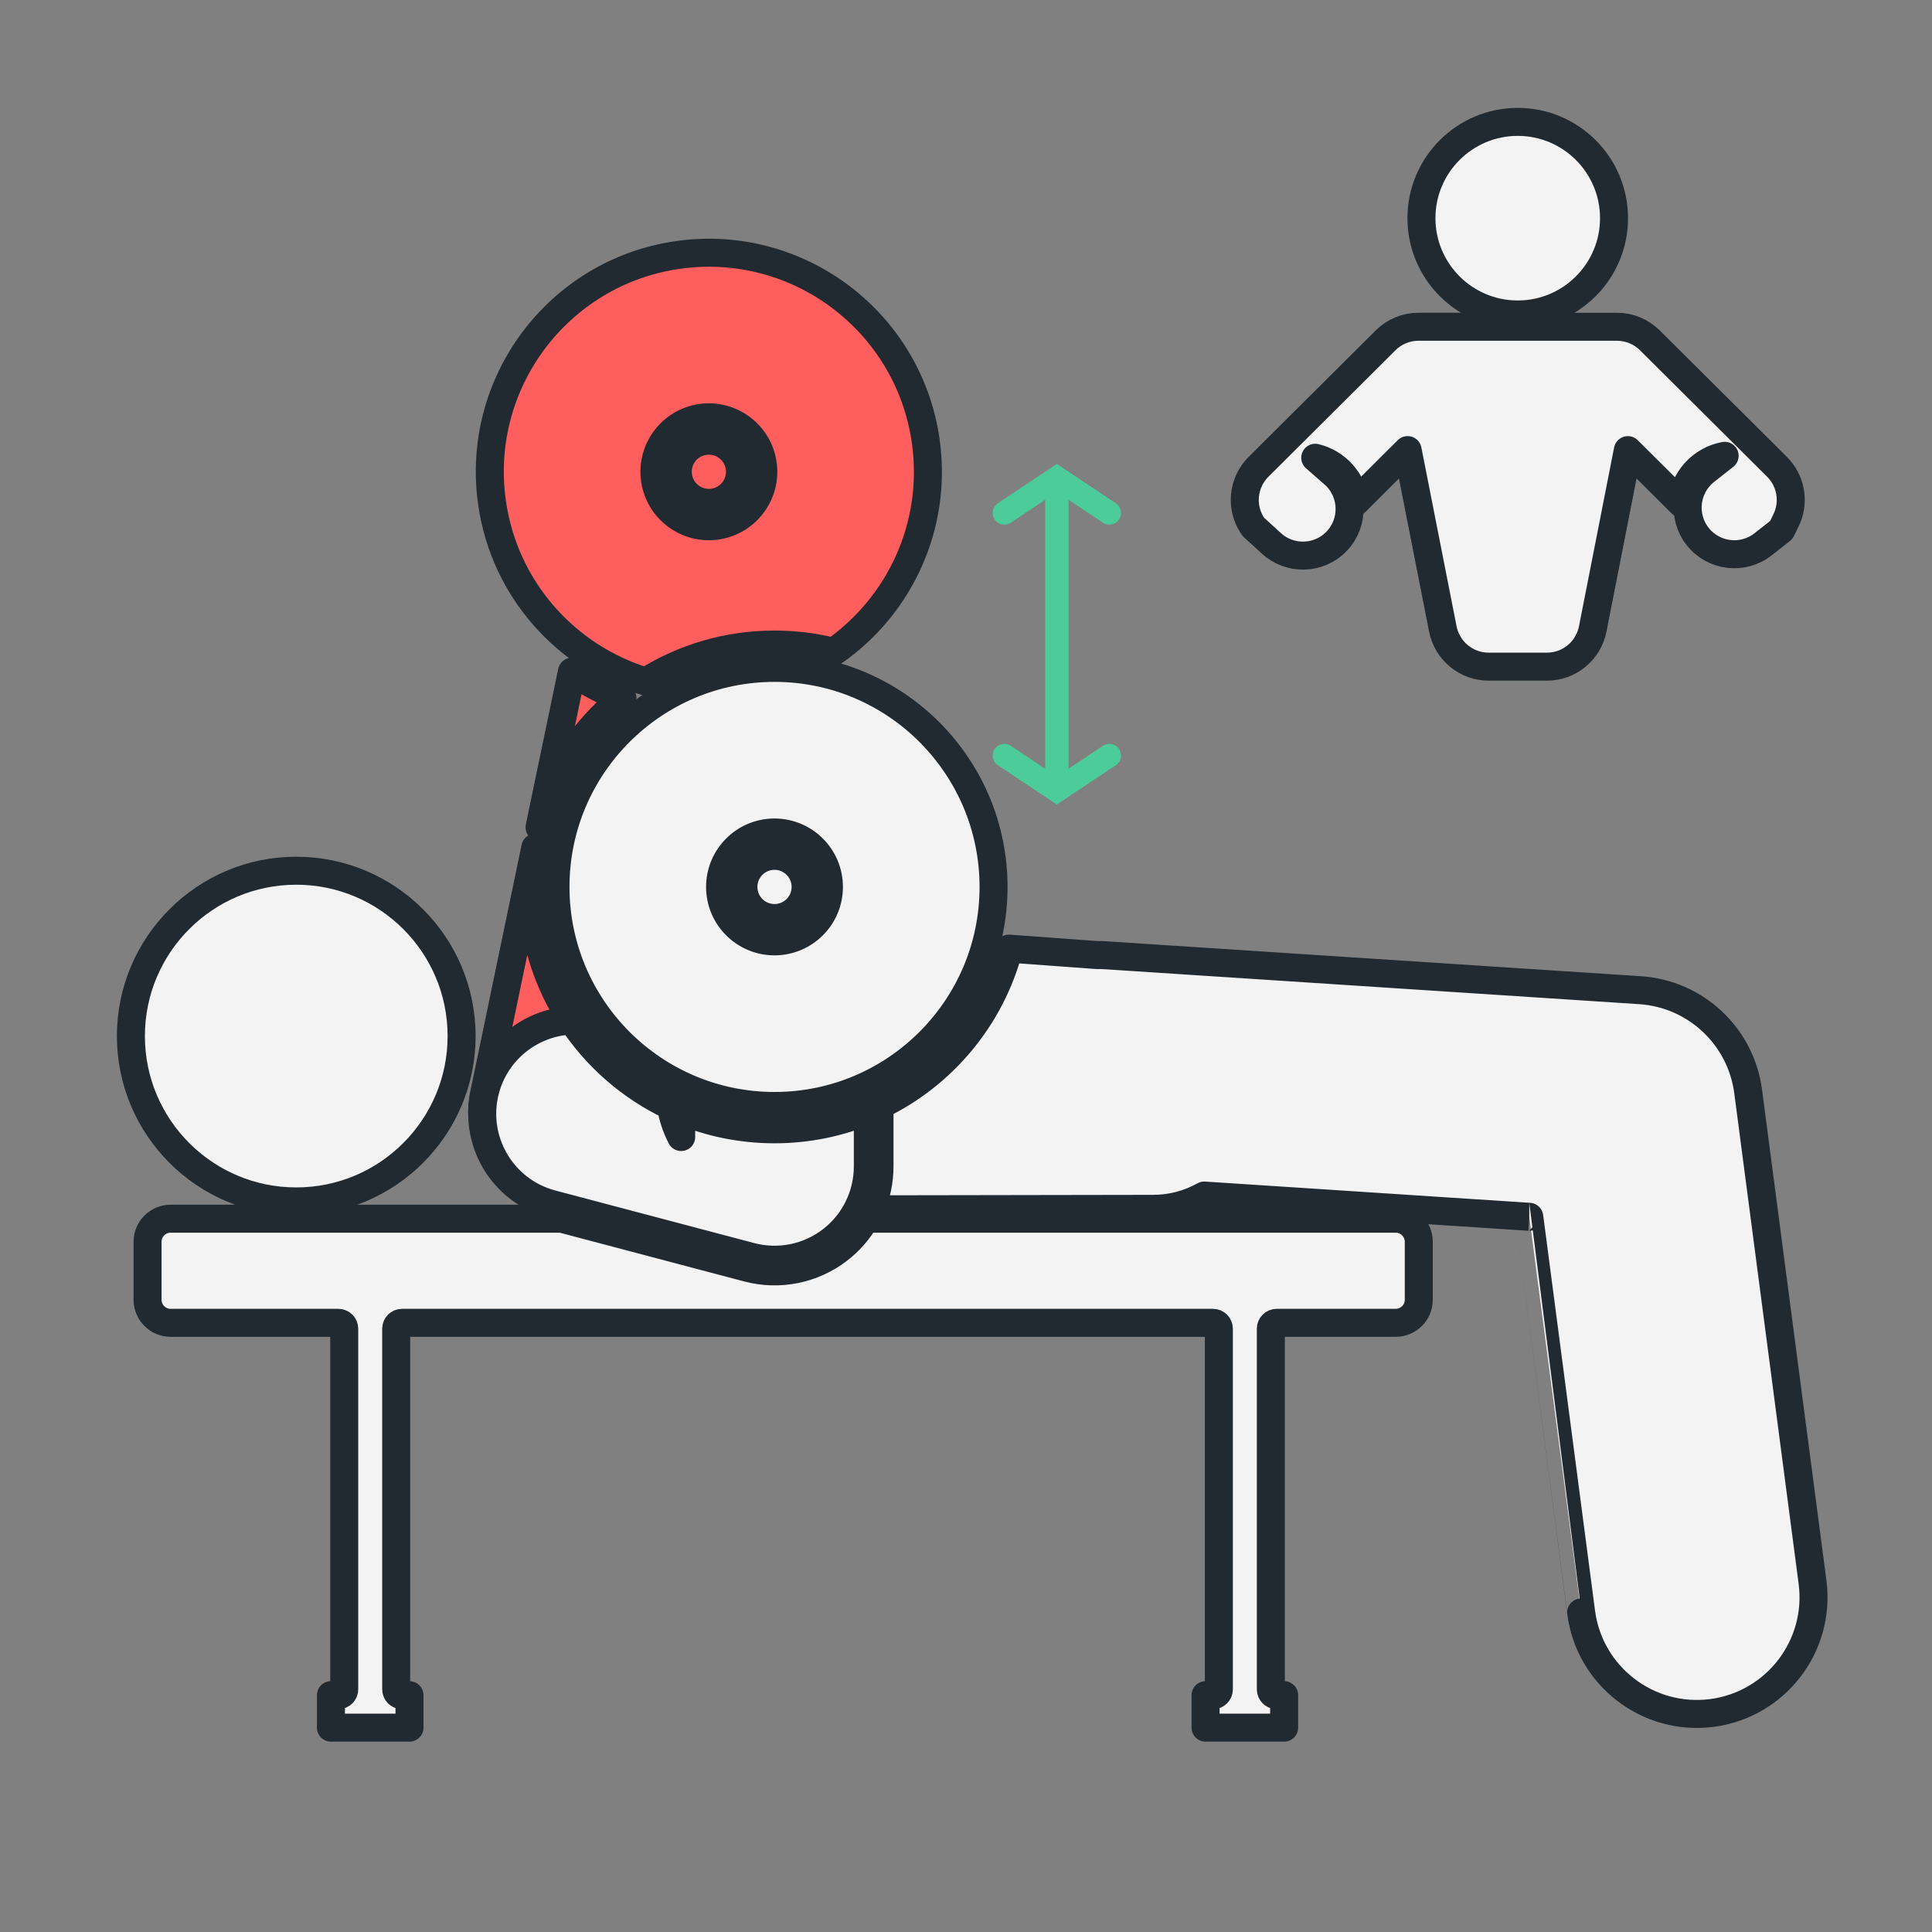
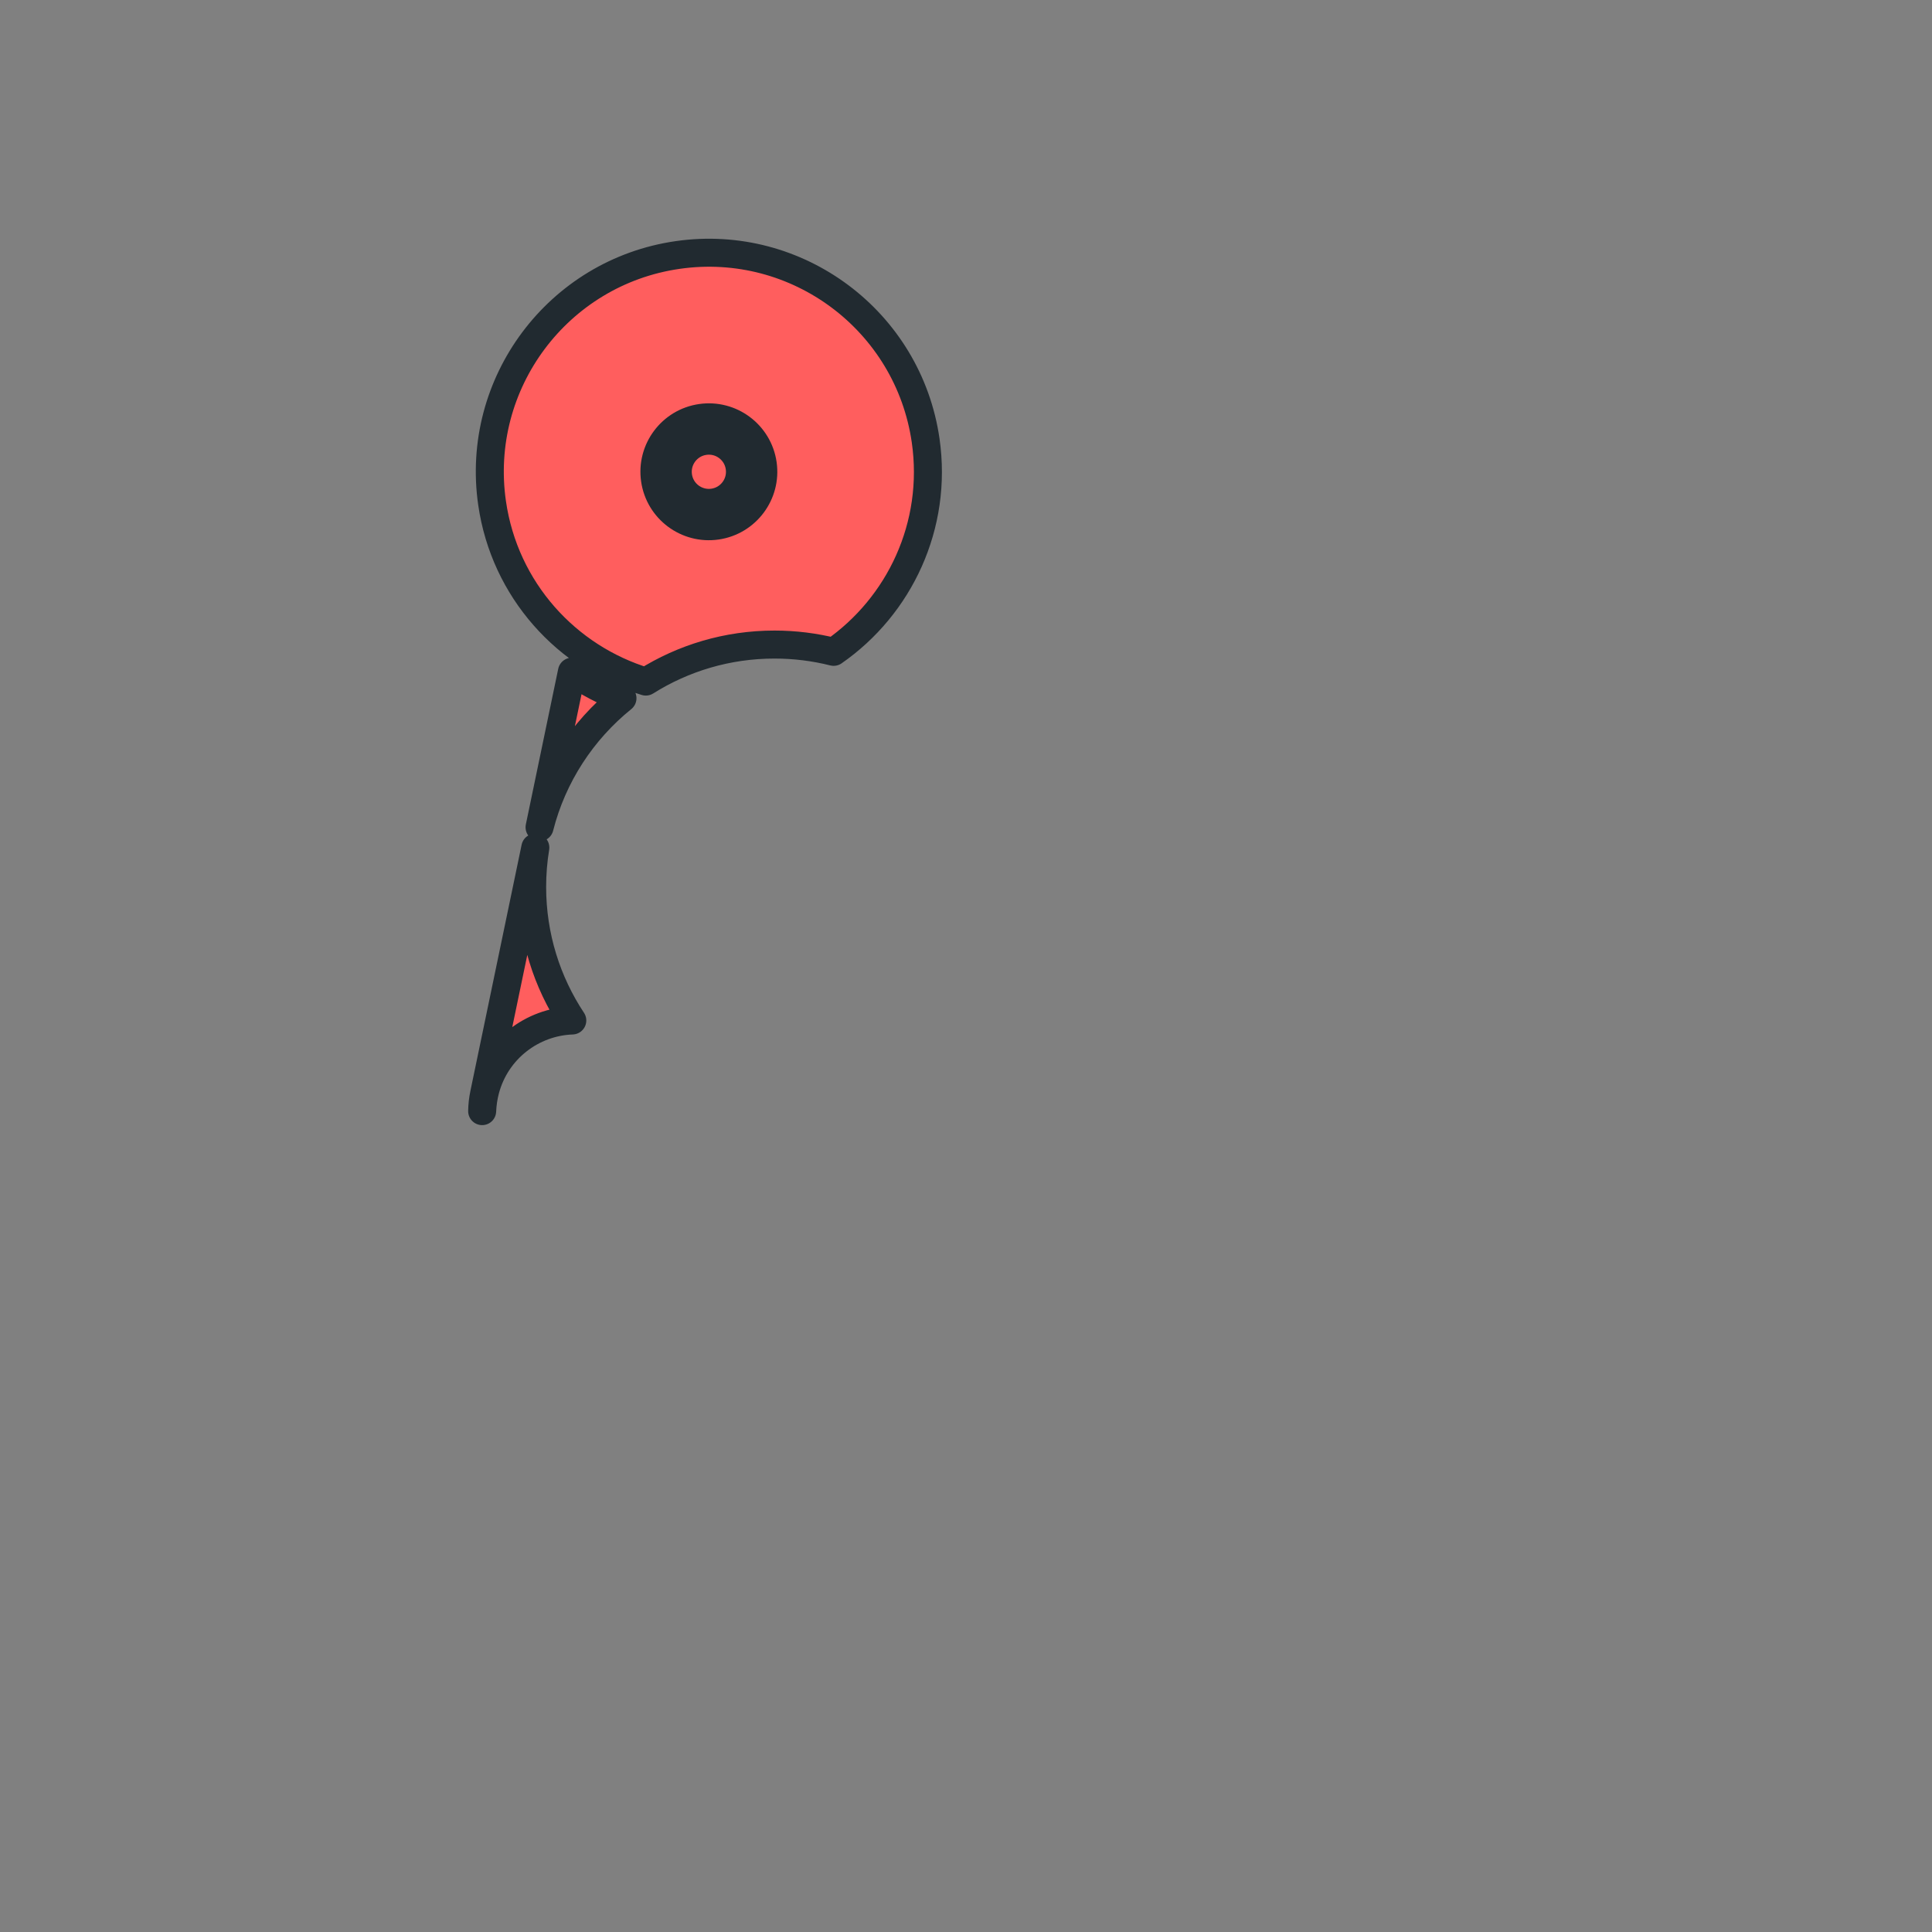
<svg xmlns="http://www.w3.org/2000/svg" fill="rgba(255,255,255,0.9)" viewBox="0 0 69 69" fill-rule="evenodd" clip-rule="evenodd" stroke-linejoin="round" stroke-miterlimit="2">
  <rect x="0" y="0" width="69" height="69" fill="#808080" stroke="none" />
  <path id="frame" fill="none" d="M0 0h68.286v68.286H0z" />
  <path id="back-move" stroke="#212A30" strokewidth=".5px" fill="#ff5e5e" d="M17.22,39.683c0.003,-0.205 0.026,-0.413 0.07,-0.621l1.829,-8.791c-0.075,0.458 -0.114,0.927 -0.114,1.405c0,1.762 0.528,3.402 1.434,4.77c-1.43,0.05 -2.721,1.026 -3.106,2.48c-0.065,0.247 -0.102,0.501 -0.113,0.757Zm2.05,-10.138l1.156,-5.556c0.56,0.384 1.166,0.703 1.805,0.948c-1.436,1.159 -2.494,2.766 -2.961,4.608Zm3.795,-5.203c-2.822,-0.852 -5.044,-3.27 -5.491,-6.377c-0.616,-4.274 2.354,-8.243 6.627,-8.858l0.001,-0c4.273,-0.616 8.242,2.354 8.857,6.627c0.437,3.031 -0.93,5.909 -3.287,7.546c-0.676,-0.17 -1.383,-0.26 -2.111,-0.26c-1.688,0 -3.264,0.484 -4.596,1.322Zm1.974,-9.417c-1.062,0.153 -1.8,1.139 -1.647,2.202c0.153,1.062 1.14,1.8 2.202,1.647c1.062,-0.153 1.8,-1.14 1.647,-2.202c-0.153,-1.062 -1.139,-1.8 -2.202,-1.647Zm0.119,0.825c0.607,-0.088 1.171,0.334 1.258,0.941c0.088,0.607 -0.334,1.171 -0.941,1.258c-0.607,0.087 -1.171,-0.334 -1.258,-0.941c-0.087,-0.607 0.334,-1.171 0.941,-1.258Z" />
-   <path id="front-move" stroke="#212A30" strokewidth=".5px" d="M30.912,43.525l18.933,0c0.456,0 0.826,0.37 0.826,0.826c0,-0 0,2.068 0,2.068c0,0.456 -0.37,0.825 -0.826,0.825l-4.249,0c-0.115,0 -0.209,0.094 -0.209,0.209l0,12.881c0,0.115 0.094,0.208 0.209,0.208l0.266,0c0,0 0,1.16 0,1.16c0,-0 -2.806,-0 -2.806,-0c0,-0 0,-1.16 0,-1.16c0,0 0.267,0 0.267,0c0.115,0 0.208,-0.093 0.208,-0.208l0,-12.881c0,-0.115 -0.093,-0.209 -0.208,-0.209l-28.965,0c-0.115,0 -0.208,0.094 -0.208,0.209l0,12.881c0,0.115 0.093,0.208 0.208,0.208l0.267,0c0,0 0,1.16 0,1.16c0,-0 -2.806,-0 -2.806,-0c-0,-0 -0,-1.16 -0,-1.16c-0,0 0.266,0 0.266,0c0.115,0 0.209,-0.093 0.209,-0.208l-0,-12.881c-0,-0.115 -0.094,-0.209 -0.209,-0.209l-5.99,0c-0.455,0 -0.825,-0.369 -0.825,-0.825l-0,-2.068c-0,-0.456 0.37,-0.826 0.825,-0.826l13.963,0l6.645,1.757c1.125,0.298 2.324,0.056 3.246,-0.654c0.396,-0.305 0.721,-0.681 0.963,-1.103Zm5.122,-9.646l3.124,0.229c0.108,-0.001 0.217,0.002 0.327,0.009l19.089,1.247c1.985,0.13 3.601,1.644 3.86,3.616l2.299,17.524c0.299,2.28 -1.309,4.374 -3.589,4.673c-2.28,0.299 -4.374,-1.309 -4.674,-3.589c0,-0 -1.854,-14.131 -1.853,-14.131l-11.607,-0.759c-0.546,0.305 -1.17,0.474 -1.819,0.475l-10.108,0.017c0.214,-0.476 0.328,-0.998 0.328,-1.533l0,-2.179c2.258,-1.088 3.973,-3.128 4.623,-5.599Zm-15.595,2.567c0.87,1.314 2.088,2.376 3.522,3.056c0.065,0.393 0.19,0.765 0.367,1.106l-0,-0.942c1.026,0.429 2.152,0.666 3.333,0.666c1.181,-0 2.307,-0.237 3.333,-0.666l0,1.991c0,1.034 -0.48,2.01 -1.299,2.641c-0.82,0.631 -1.886,0.846 -2.886,0.581l-7.105,-1.878c-1.779,-0.471 -2.841,-2.297 -2.371,-4.075c0.385,-1.454 1.676,-2.43 3.106,-2.48Zm-9.858,-5.349c3.259,0 5.905,2.646 5.905,5.906c0,3.259 -2.646,5.905 -5.905,5.905c-3.259,0 -5.906,-2.646 -5.906,-5.905c0,-3.26 2.647,-5.906 5.906,-5.906Zm17.08,-7.244c4.318,0 7.823,3.506 7.823,7.823c-0,4.317 -3.505,7.823 -7.823,7.823c-4.317,-0 -7.822,-3.506 -7.822,-7.823c-0,-4.317 3.505,-7.823 7.822,-7.823Zm0,5.879c-1.073,-0 -1.944,0.871 -1.944,1.944c-0,1.073 0.871,1.944 1.944,1.944c1.073,0 1.944,-0.871 1.944,-1.944c0,-1.073 -0.871,-1.944 -1.944,-1.944Zm0,0.833c0.613,-0 1.111,0.498 1.111,1.111c0,0.613 -0.498,1.111 -1.111,1.111c-0.613,-0 -1.111,-0.498 -1.111,-1.111c0,-0.613 0.498,-1.111 1.111,-1.111Z" />
-   <path id="arrow" fill="#4BCC9A" d="M37.328,17.849l-0,9.606l-1.228,-0.819c-0.191,-0.127 -0.45,-0.075 -0.577,0.116c-0.128,0.191 -0.076,0.45 0.115,0.578l2.106,1.404l2.106,-1.404c0.192,-0.128 0.244,-0.387 0.116,-0.578c-0.128,-0.191 -0.386,-0.243 -0.578,-0.116l-1.227,0.819l0,-9.606l1.227,0.818c0.192,0.128 0.45,0.076 0.578,-0.115c0.128,-0.192 0.076,-0.451 -0.116,-0.578l-2.106,-1.404l-2.106,1.404c-0.191,0.127 -0.243,0.386 -0.115,0.578c0.127,0.191 0.386,0.243 0.577,0.115l1.228,-0.818Z" />
-   <path id="wide-sign" stroke="#212A30" strokewidth=".5px" d="M61.594,16.279c-0.83,0.154 -1.469,0.853 -1.531,1.711l-1.925,-1.914l-1.255,6.387c-0.154,0.782 -0.839,1.346 -1.636,1.346l-2.082,-0c-0.796,-0 -1.481,-0.564 -1.635,-1.345l-1.258,-6.389l-1.872,1.865c-0.099,-0.78 -0.675,-1.412 -1.427,-1.592l0.711,0.623c0.665,0.635 0.69,1.691 0.056,2.356c-0.635,0.666 -1.691,0.691 -2.357,0.056l-0.617,-0.562c-0.18,-0.252 -0.288,-0.553 -0.307,-0.87c-0.027,-0.476 0.15,-0.941 0.488,-1.278l4.539,-4.519c0.312,-0.311 0.735,-0.485 1.176,-0.485l7.087,0.001c0.44,0 0.863,0.175 1.175,0.485l4.54,4.516c0.478,0.476 0.623,1.194 0.365,1.818c-0.026,0.063 -0.181,0.382 -0.214,0.441c0,-0 -0.645,0.507 -0.645,0.507c-0.722,0.57 -1.771,0.445 -2.34,-0.278c-0.569,-0.723 -0.444,-1.771 0.278,-2.34l0.686,-0.54Zm-7.389,-5.048c-1.898,0 -3.439,-1.541 -3.439,-3.439c-0,-1.898 1.541,-3.439 3.439,-3.439c1.898,-0 3.439,1.541 3.439,3.439c0,1.898 -1.541,3.439 -3.439,3.439Z" />
</svg>